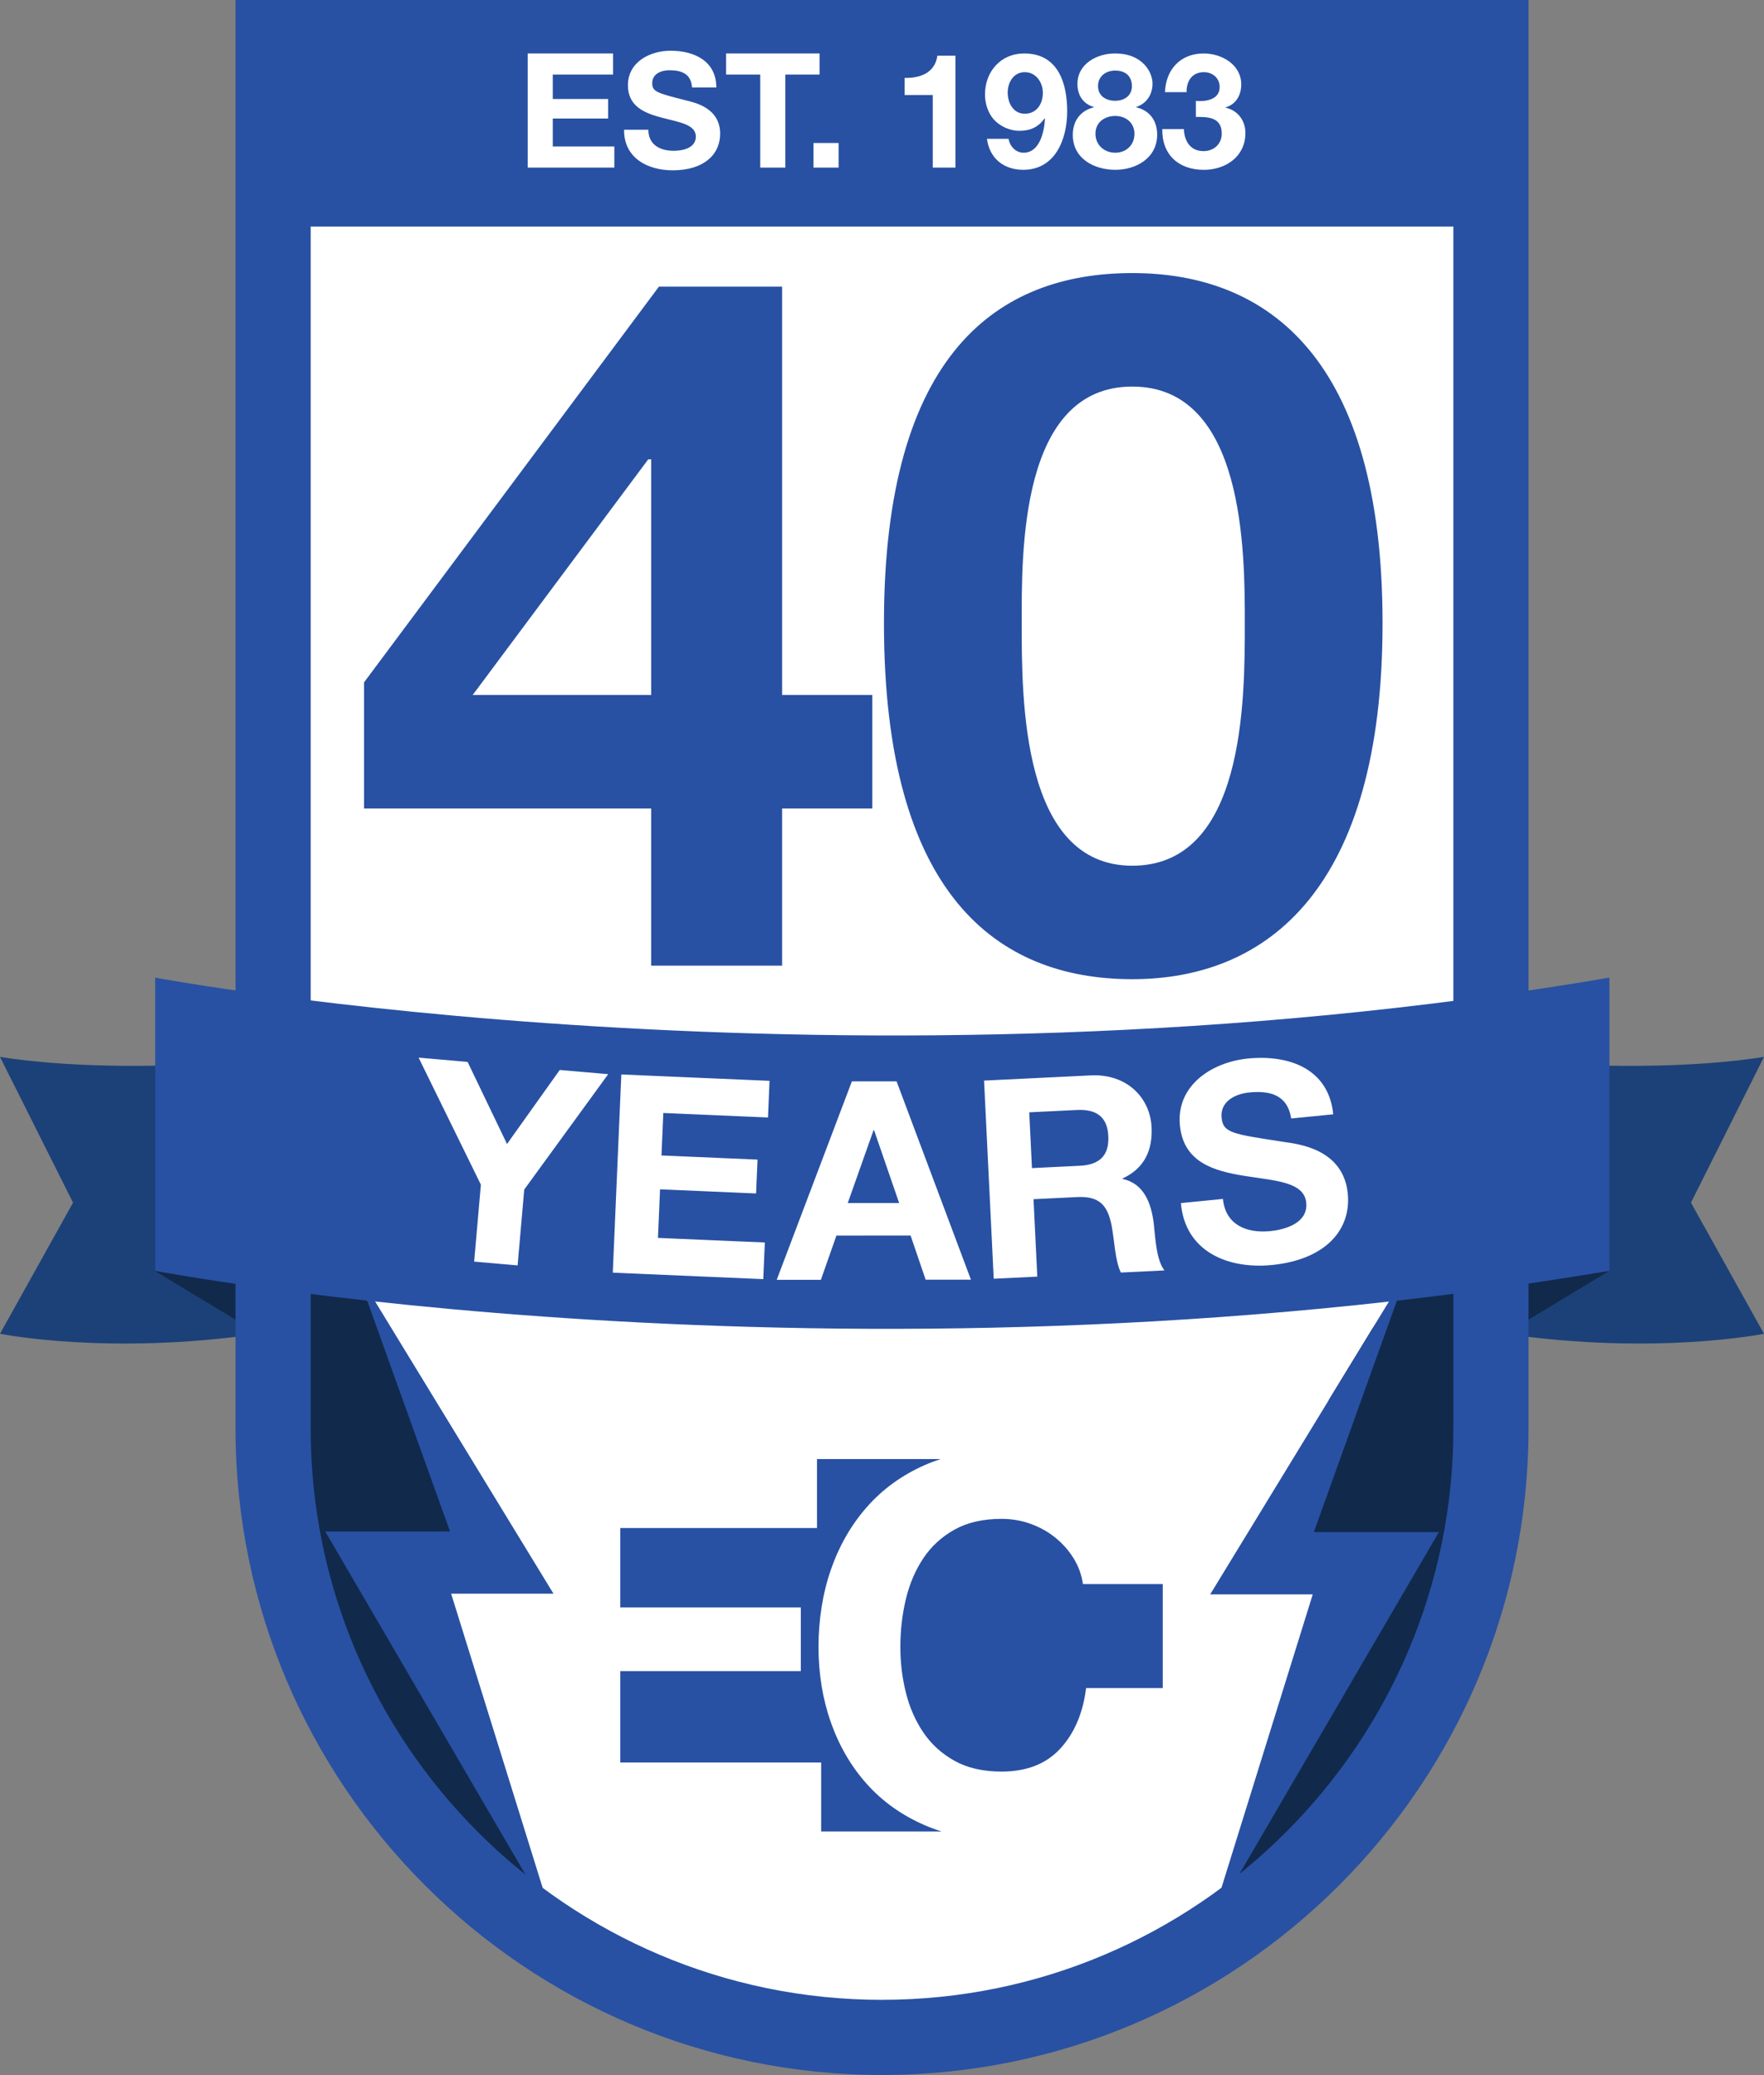
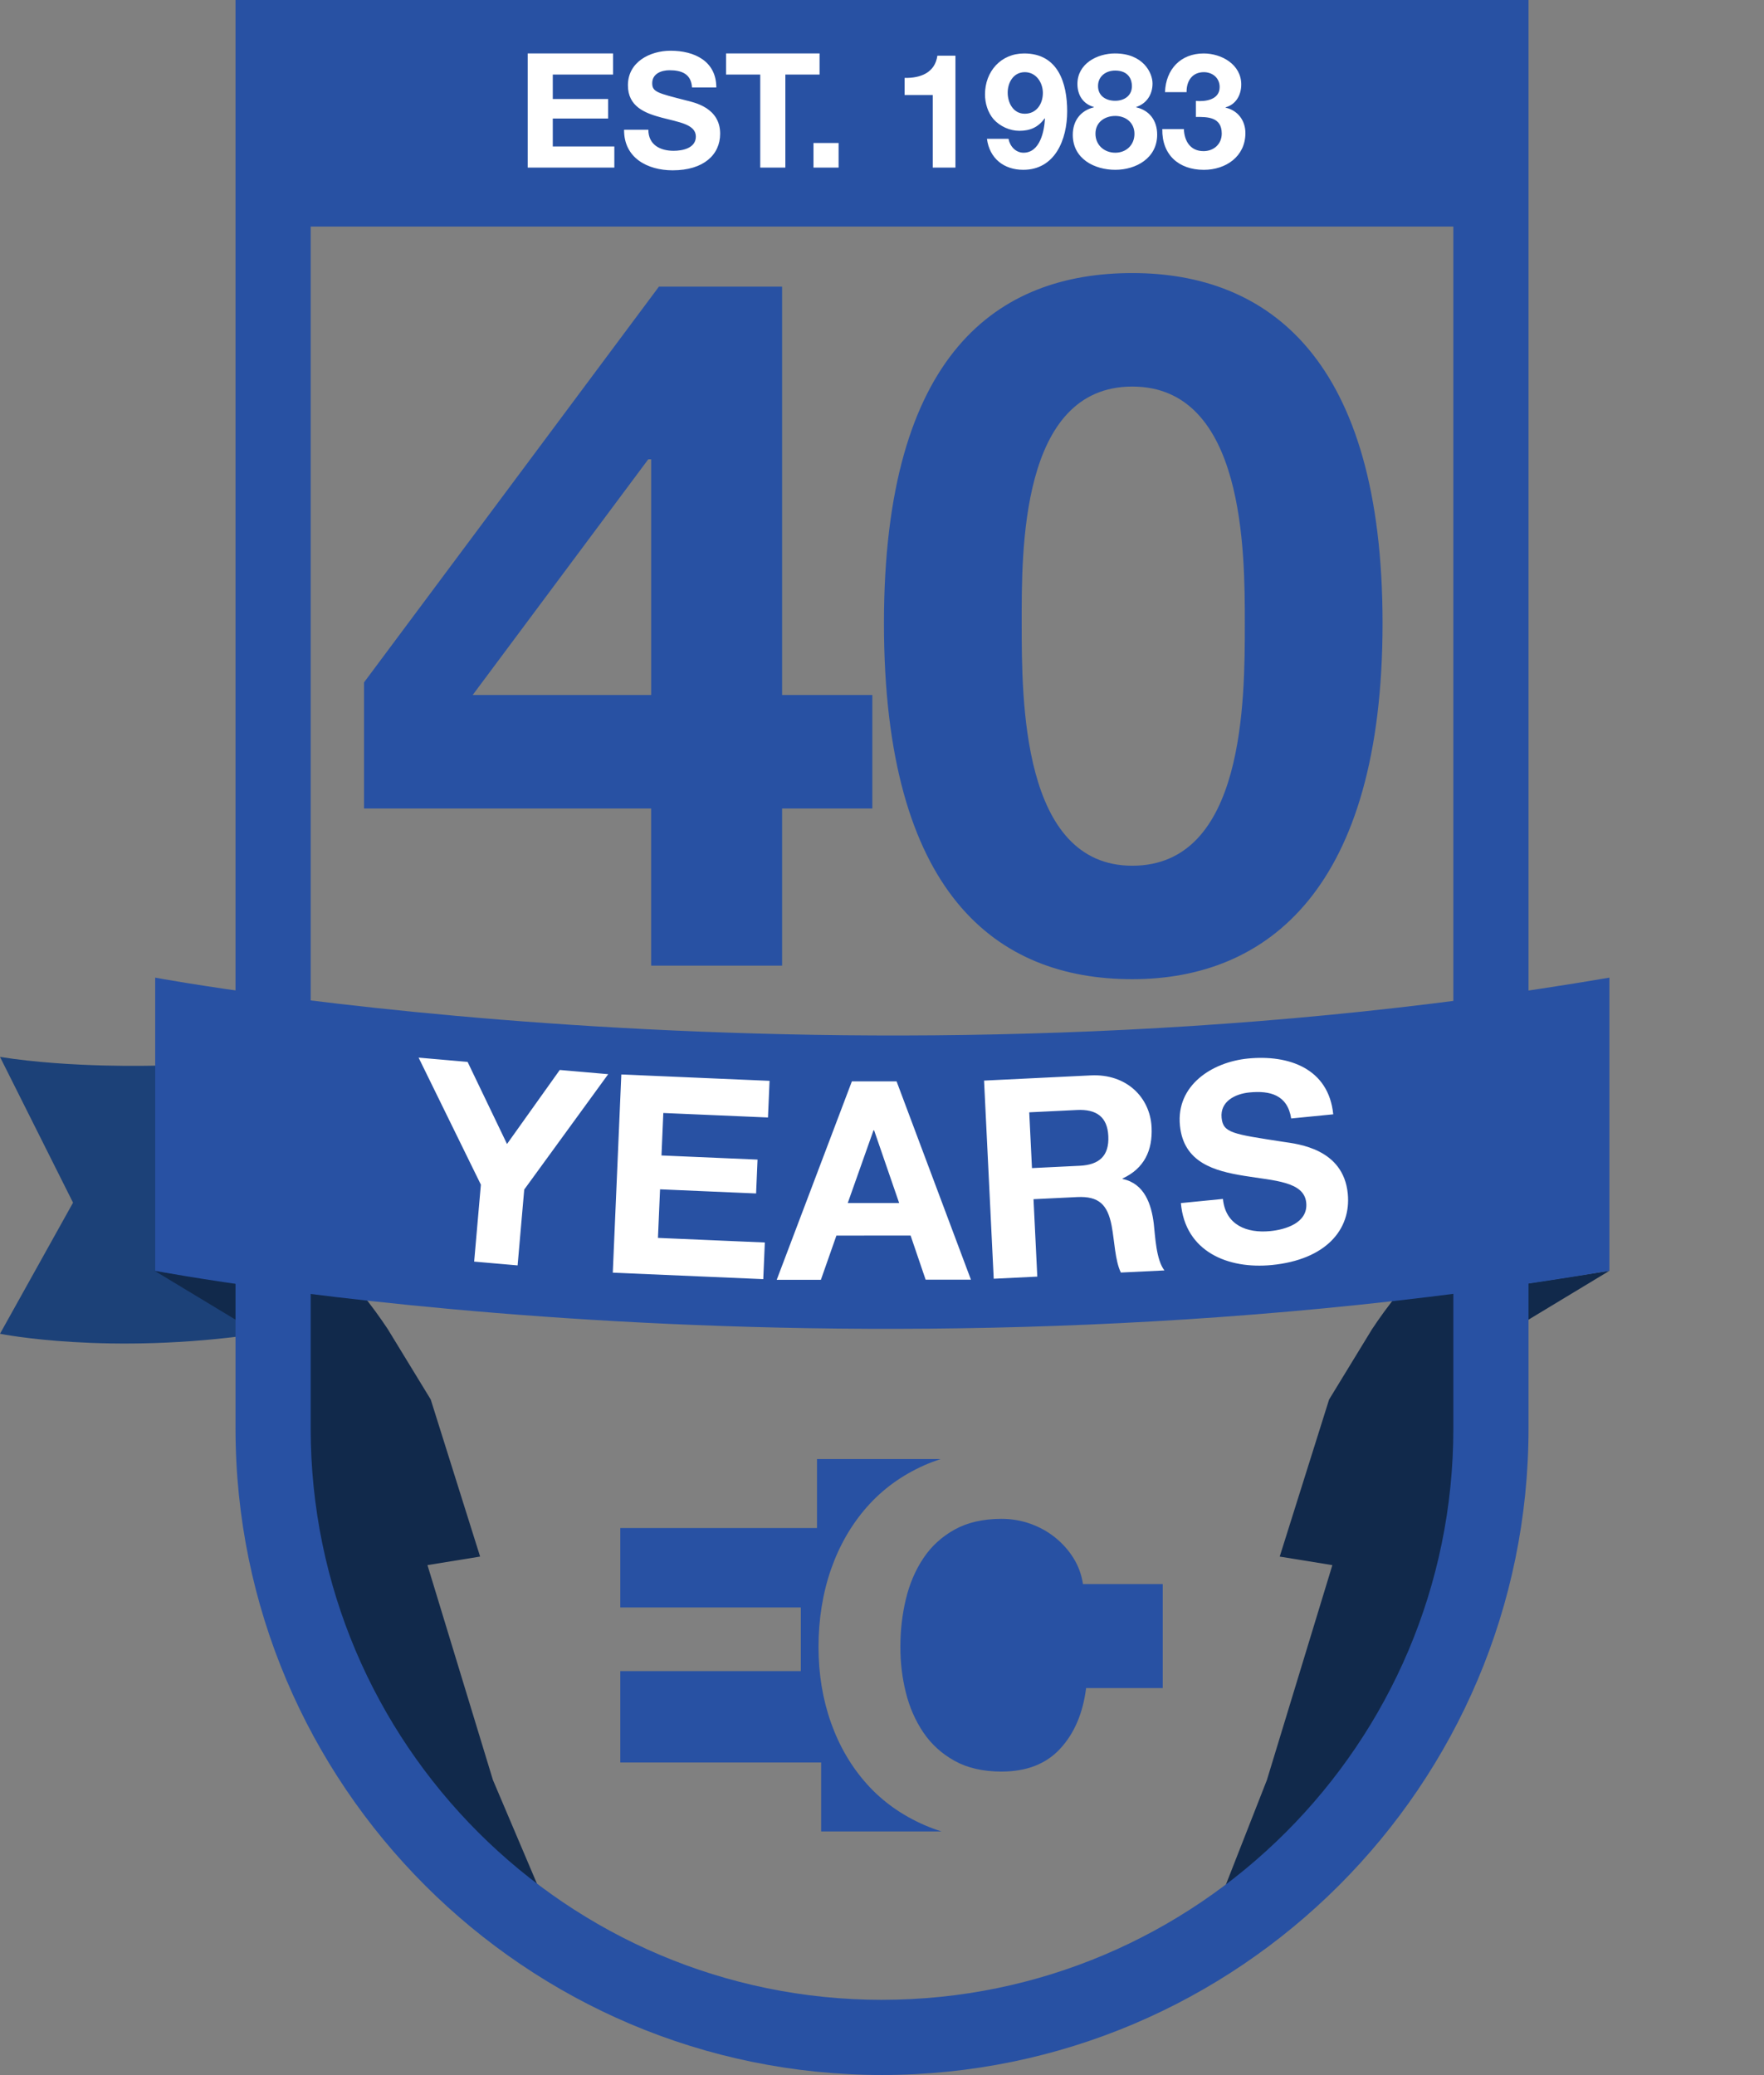
<svg xmlns="http://www.w3.org/2000/svg" id="Layer_1" data-name="Layer 1" viewBox="0 0 874.08 1028.26">
  <rect x="0" y="0" width="874.08" height="1028.26" fill="#808080" stroke="none" />
  <defs>
    <style>.cls-1{fill:#1c4178}.cls-2{fill:#2851a3}.cls-3{fill:#fff}.cls-4{fill:#11294b}</style>
  </defs>
-   <path d="M437.04 18.62H135.32v689.3c0 166.64 135.09 301.72 301.72 301.72 166.64 0 301.72-135.08 301.72-301.72V18.62H437.04Z" class="cls-3" />
  <path d="M679.97 658.51s16.9-25.84 25.36-28.76c8.46-2.92 33.43 9 33.43 9l-2.41 107.24-26.99 98-66.78 86.02-46.53 32.96 31.72-80.9L660.2 775.6l-26.09-4.23 24.47-77.84 21.38-35.02ZM192.05 658.51s-16.9-25.84-25.36-28.76-33.43 9-33.43 9l2.41 107.24 26.99 98 66.78 86.02 50.03 35.02-35.23-82.97-32.43-106.47 26.09-4.23-24.47-77.84-21.38-35.02Z" class="cls-4" />
-   <path d="M712.99 759.23h-61.97l46.43-129.36-97.79 160.22h50.82l-50.82 163.37 113.33-194.23zM161.17 758.94H223l-46.33-129.07 97.58 159.87h-50.71l50.71 163.01-113.08-193.81z" class="cls-2" />
  <path d="M437.04 1017.34c-170.61 0-309.42-138.8-309.42-309.42V10.93h618.84v696.99c0 170.61-138.8 309.42-309.42 309.42ZM143.02 26.32v681.6c0 162.12 131.9 294.02 294.02 294.02s294.03-131.9 294.03-294.02V26.32H143.02Z" class="cls-2" />
  <path d="M322.66 400.65H180.38v-62.49L326.5 142.05h61.04v202.36h44.7v56.24h-44.7v77.87h-64.89v-77.87Zm0-173.04h-1.44l-87 116.8h88.44v-116.8ZM561.06 135.32c67.29 0 124.01 42.3 124.01 173.52s-56.72 176.4-124.01 176.4-123.05-42.3-123.05-176.4 56.72-173.52 123.05-173.52Zm0 293.69c55.76 0 55.76-82.19 55.76-120.17 0-35.09 0-117.28-55.76-117.28s-54.8 82.19-54.8 117.28c0 37.97 0 120.17 54.8 120.17ZM429.61 884.15c-7.76-8.63-13.69-18.77-17.83-30.41-4.13-11.64-6.2-24.19-6.2-37.65s2.07-26.61 6.2-38.43c4.13-11.81 10.07-22.12 17.83-30.92 7.75-8.8 17.27-15.7 28.56-20.7 2.56-1.13 5.2-2.12 7.9-3h-61.24v34.16h-97.47v39.37h89.45v31.54h-89.45v45.3h99.53v34.16h59.66c-2.88-.9-5.68-1.93-8.39-3.11-11.29-4.91-20.81-11.68-28.56-20.31Z" class="cls-2" />
  <path d="M531.97 772.2c-2.41-3.88-5.43-7.29-9.05-10.22-3.62-2.93-7.71-5.21-12.28-6.85-4.57-1.64-9.35-2.46-14.35-2.46-9.14 0-16.9 1.77-23.27 5.31-6.38 3.54-11.55 8.28-15.51 14.23-3.97 5.95-6.85 12.72-8.66 20.31-1.81 7.59-2.71 15.44-2.71 23.54s.9 15.32 2.71 22.64c1.81 7.33 4.7 13.93 8.66 19.8 3.96 5.86 9.14 10.57 15.51 14.1 6.37 3.54 14.13 5.3 23.27 5.3 12.41 0 22.1-3.79 29.08-11.37 6.98-7.58 11.25-17.58 12.8-29.99h37.98v-51.55h-39.54c-.69-4.65-2.24-8.92-4.65-12.79Z" class="cls-2" />
-   <path d="M797.47 528.08s41.54 1.26 76.61-4.33l-36.19 72.23 36.19 64.97s-53.79 10.9-128.26 0V529.86l51.65-1.78Z" class="cls-1" />
  <path d="m797.47 629.75-51.65 31.2v-23.22l51.65-7.98z" class="cls-4" />
  <path d="M76.61 528.08S35.07 529.34 0 523.75l36.19 72.23L0 660.95s53.79 10.9 128.26 0V529.86l-51.65-1.78Z" class="cls-1" />
  <path d="m76.61 629.75 51.65 31.2v-23.22l-51.65-7.98z" class="cls-4" />
  <path d="M76.9 484.47v145.28s336.39 64.71 720.57 0V484.47c-377.34 64.49-720.57 0-720.57 0Z" class="cls-2" />
  <path d="m238.28 587.06-30.86-62.95 24.28 2.12 19.53 40.68 26.14-36.69 24 2.09-41.61 57.18-3.28 37.58-21.53-1.88 3.33-38.13ZM307.86 532.45l73.46 3.16-.78 18.16-51.86-2.23-.91 21.05 47.6 2.05-.72 16.78-47.59-2.05-1.04 24.07 52.96 2.28-.78 18.16-74.56-3.21 4.23-98.22ZM422.09 535.88l22.17-.02 36.84 98.27-22.44.02-7.45-21.88-36.76.03-7.69 21.9-21.89.02 37.24-98.33Zm-2.02 60.3 25.47-.02-12.42-36.06h-.28l-12.78 36.08ZM487.6 535.49l52.95-2.58c17.6-.86 29.34 10.84 30.07 25.69.56 11.55-3.69 20.44-14.34 25.38v.27c10.74 2.23 14.27 12.4 15.44 22.27.71 6.17 1.14 17.73 5.26 23.04l-21.59 1.05c-2.92-6.06-3.1-15.56-4.59-23.35-2.02-10.24-6.23-14.58-17.09-14.05l-21.59 1.05 1.87 38.37-21.59 1.05-4.79-98.2Zm23.76 43.36 23.65-1.15c9.63-.47 14.65-4.85 14.17-14.75-.46-9.49-5.89-13.36-15.52-12.89L510 551.21l1.35 27.64ZM605.97 594.13c1.29 13.02 11.93 17.08 23.44 15.95 7.54-.74 18.83-4.07 17.84-14.08-1.04-10.55-15.88-10.88-30.65-13.3-14.9-2.4-30.12-6.57-31.93-24.93-1.98-20.01 15.99-31.46 33.66-33.21 20.42-2.02 40.07 5.04 42.3 27.64l-20.83 2.06c-1.85-11.72-10.51-13.91-20.78-12.89-6.85.68-14.51 4.34-13.7 12.56.74 7.54 5.5 8.04 30.65 11.92 7.3 1.08 29.67 3.43 31.86 25.63 1.77 17.95-11.01 32.77-37.6 35.4-21.65 2.14-42.99-6.55-45.09-30.69l20.83-2.06Z" class="cls-3" />
  <path d="M116.7 0v707.92c0 176.64 143.71 320.34 320.35 320.34S757.4 884.56 757.4 707.92V0H116.7Zm320.34 991.02c-156.1 0-283.09-127-283.09-283.1V112.27h566.2v595.64c0 156.1-127 283.1-283.1 283.1Z" class="cls-2" />
  <path d="M261.47 26.49h42.3v10.46h-29.86v12.12h27.41v9.66h-27.41v13.86h30.5v10.46h-42.93V26.49ZM321.27 64.27c0 7.52 5.86 10.46 12.52 10.46 4.36 0 11.01-1.27 11.01-7.05 0-6.1-8.48-7.13-16.79-9.35-8.4-2.22-16.87-5.47-16.87-16.08 0-11.56 10.93-17.11 21.15-17.11 11.8 0 22.65 5.15 22.65 18.22H342.9c-.4-6.81-5.23-8.55-11.17-8.55-3.96 0-8.55 1.66-8.55 6.42 0 4.36 2.69 4.91 16.87 8.55 4.12 1.03 16.79 3.64 16.79 16.48 0 10.38-8.16 18.14-23.52 18.14-12.52 0-24.24-6.18-24.08-20.12h12.04ZM376.71 36.95h-16.95V26.49h46.34v10.46h-16.95v46.1h-12.44v-46.1ZM403.09 70.85h12.44v12.2h-12.44v-12.2ZM473.43 83.05h-11.25V47.09h-13.94v-8.48c7.84.16 15.05-2.53 16.24-11.01h8.95v55.45ZM499.72 68.79c.71 3.72 3.56 6.89 7.45 6.89 8.16 0 10.3-10.69 10.61-16.87l-.16-.16c-3.09 4.36-7.13 6.18-12.51 6.18-4.75 0-9.58-2.22-12.75-5.7-2.93-3.41-4.28-8-4.28-12.36 0-11.33 7.84-20.28 19.41-20.28 16.79 0 21.31 14.65 21.31 28.67s-6.02 28.99-21.78 28.99c-9.58 0-16.71-5.62-17.98-15.37h10.69Zm17.03-22.73c0-5.15-3.33-10.3-8.95-10.3s-8.48 5.15-8.48 10.14 2.69 10.46 8.48 10.46 8.95-4.83 8.95-10.3ZM552.56 26.49c13.78 0 18.53 9.5 18.53 14.89s-2.85 9.9-8.08 11.64v.16c6.57 1.5 10.38 6.57 10.38 13.54 0 11.64-10.46 17.43-20.75 17.43s-21.07-5.39-21.07-17.35c0-7.05 3.96-12.04 10.46-13.62v-.16c-5.39-1.5-8.16-5.94-8.16-11.41 0-9.98 9.66-15.13 18.69-15.13Zm.07 49.19c5.39 0 9.5-3.8 9.5-9.35s-4.28-8.87-9.5-8.87-9.82 3.09-9.82 8.79 4.44 9.43 9.82 9.43Zm-.07-25.74c4.59 0 8.32-2.53 8.32-7.29 0-2.85-1.35-7.68-8.32-7.68-4.52 0-8.48 2.77-8.48 7.68s3.96 7.29 8.48 7.29ZM592.55 50.02c4.83.4 11.8-.55 11.8-6.89 0-4.67-3.72-7.37-7.84-7.37-5.62 0-8.63 4.2-8.55 9.9h-10.69c.4-11.33 7.76-19.17 19.17-19.17 8.87 0 18.61 5.47 18.61 15.37 0 5.23-2.61 9.9-7.76 11.33v.16c6.1 1.35 9.82 6.42 9.82 12.59 0 11.64-9.74 18.22-20.59 18.22-12.44 0-20.83-7.45-20.59-20.2h10.69c.24 6.02 3.25 10.93 9.74 10.93 5.07 0 9.03-3.48 9.03-8.71 0-8.4-7.37-8.24-12.83-8.24v-7.92Z" class="cls-3" />
</svg>